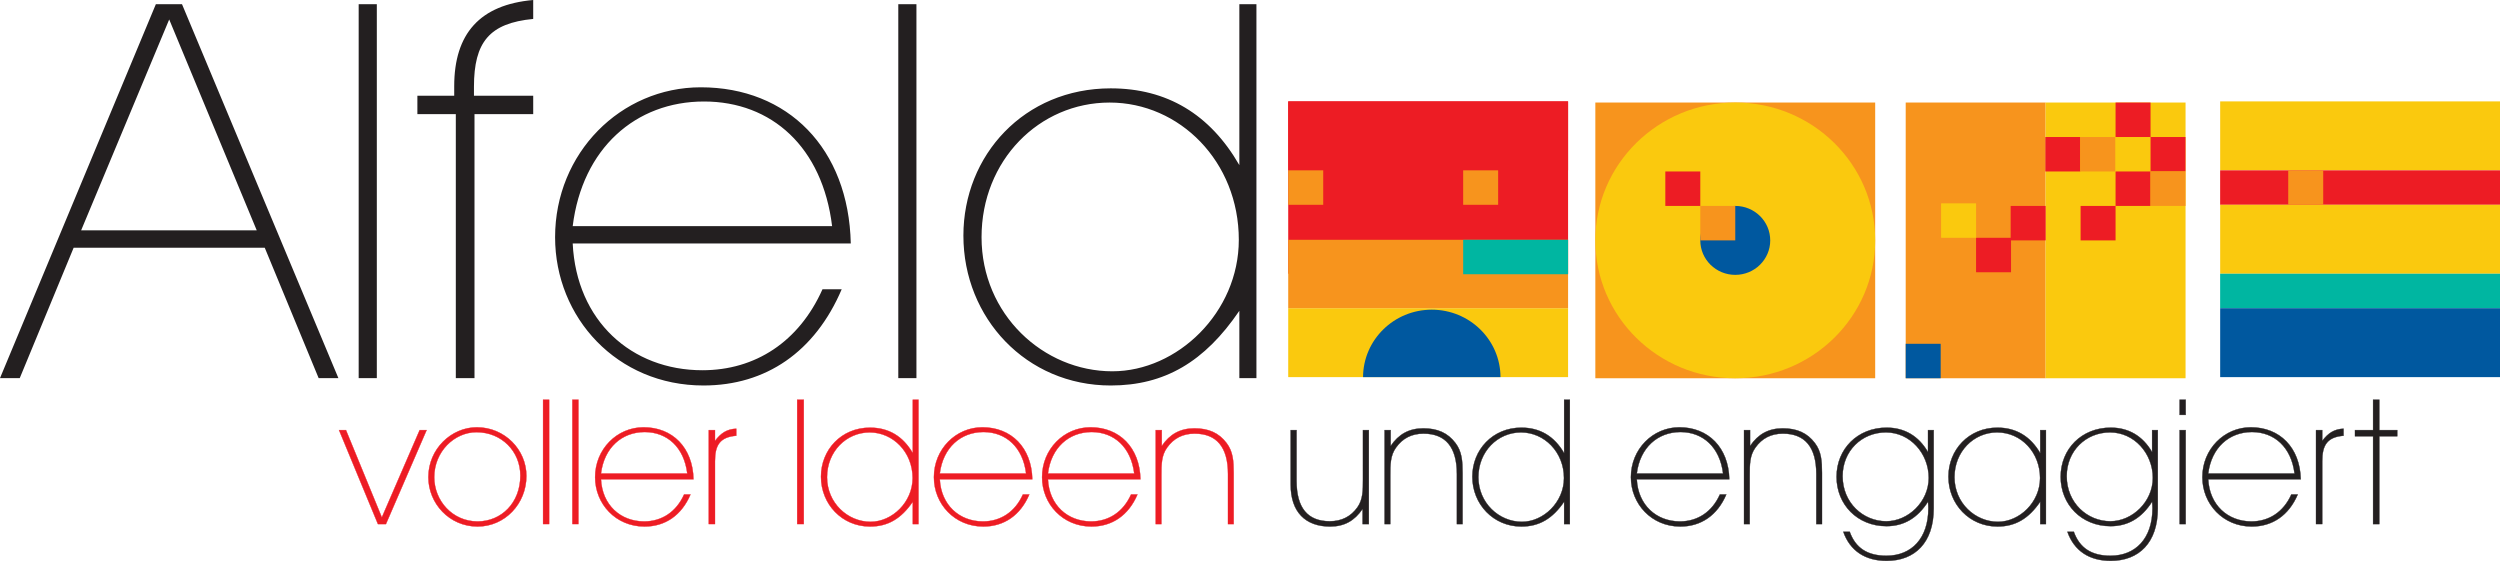
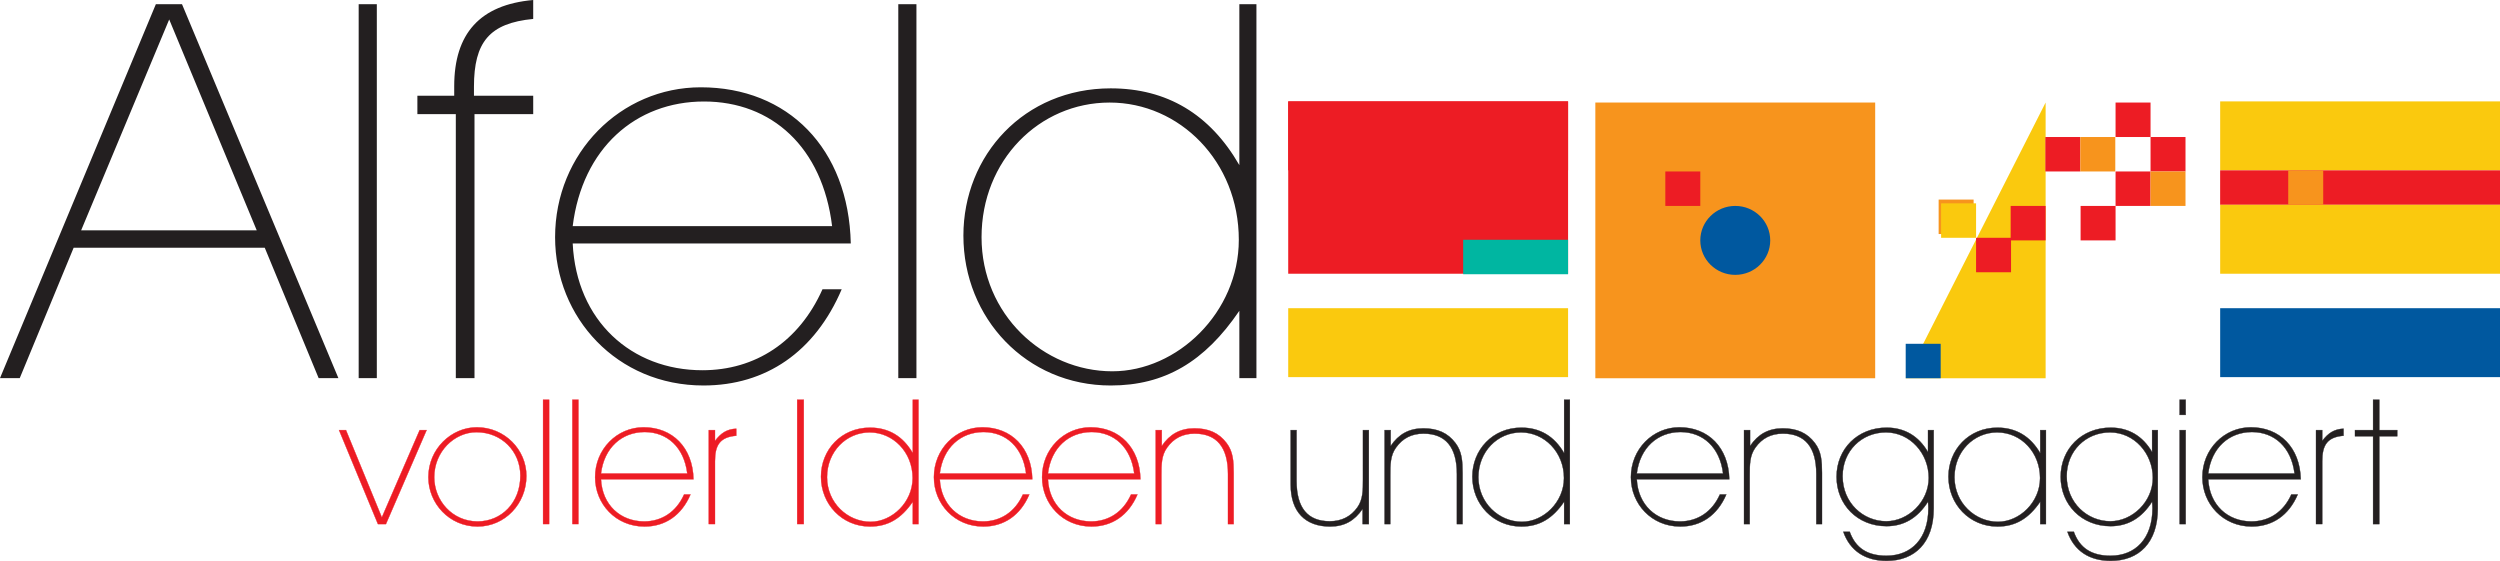
<svg xmlns="http://www.w3.org/2000/svg" version="1.2" viewBox="0 0 1762.214 395.426">
  <g stroke-width=".234">
    <path fill="#ed1c24" stroke="#ed1c24" d="m266.402 369.41-27.413-66.23h4.883l25.283 61.544 26.663-61.544h4.883l-28.666 66.23h-5.632ZM336.123 301.205c19.653 0 34.925 15.788 34.925 34.289 0 19.61-15.144 35.644-34.424 35.644-20.026 0-34.671-16.405-34.671-34.781 0-19.857 16.146-35.152 34.17-35.152Zm.501 66.354c16.773 0 30.167-13.075 30.167-32.314 0-17.143-13.27-30.585-30.917-30.585-15.648 0-29.793 13.691-29.793 31.697 0 16.526 12.768 31.202 30.543 31.202ZM382.813 369.41v-87.691h4.253v87.69h-4.253ZM403.462 369.41v-87.691h4.257v87.69h-4.257ZM423.616 337.837c.878 18.127 13.77 29.722 30.419 29.722 12.39 0 22.657-6.66 28.163-18.994h4.506c-6.26 14.68-17.775 22.574-32.42 22.574-20.276 0-34.797-15.913-34.797-34.782 0-19.735 15.396-35.152 34.171-35.152 20.403 0 34.675 14.308 35.173 36.632h-65.215Zm30.796-33.303c-16.025 0-28.541 10.979-30.796 29.231h60.837c-2.255-18.498-14.145-29.23-30.041-29.23ZM499.597 303.18h4.381v7.644c4.13-5.548 8.511-8.386 15.02-8.632v4.935c-11.766.984-15.02 6.906-15.02 18.006v44.276h-4.381v-66.23ZM561.931 369.41v-87.691h4.63v87.69h-4.63ZM643.42 281.719h4.005v87.69h-4.005v-15.785c-8.137 11.963-17.526 17.514-30.17 17.514-19.773 0-34.546-15.787-34.546-35.152 0-18.872 14.271-34.533 34.547-34.533 13.144 0 23.284 6.041 30.17 18.007v-37.742Zm-30.418 23.062c-16.523 0-30.041 13.57-30.041 31.576 0 18.127 14.52 31.448 30.667 31.448 15.271 0 29.668-13.813 29.668-30.832 0-18.376-13.895-32.192-30.294-32.192ZM662.444 337.837c.878 18.127 13.77 29.722 30.418 29.722 12.394 0 22.655-6.66 28.164-18.994h4.506c-6.26 14.68-17.775 22.574-32.42 22.574-20.277 0-34.797-15.913-34.797-34.782 0-19.735 15.396-35.152 34.17-35.152 20.404 0 34.676 14.308 35.174 36.632h-65.215Zm30.792-33.303c-16.021 0-28.537 10.979-30.792 29.231h60.837c-2.255-18.498-14.148-29.23-30.045-29.23ZM738.673 337.837c.875 18.127 13.771 29.722 30.419 29.722 12.394 0 22.655-6.66 28.164-18.994h4.506c-6.26 14.68-17.775 22.574-32.421 22.574-20.278 0-34.797-15.913-34.797-34.782 0-19.735 15.397-35.152 34.174-35.152 20.4 0 34.672 14.308 35.17 36.632h-65.215Zm30.793-33.303c-16.022 0-28.538 10.979-30.793 29.231h60.837c-2.254-18.498-14.147-29.23-30.044-29.23ZM818.908 314.4c5.633-8.386 13.017-12.454 23.031-12.454s17.274 3.206 22.659 10.358c4.506 5.922 5.007 12.583 5.007 21.093v36.012h-4.008v-35.273c0-18.994-8.01-28.489-23.533-28.489-8.386 0-14.77 3.33-19.4 9.866-4.006 5.551-4.006 11.84-4.006 19.732v34.164h-4.007v-66.23h4.257v11.222Z" />
    <path fill="#231f20" stroke="#231f20" d="M960.48 358.68c-5.633 8.387-12.892 12.459-22.907 12.459-17.402 0-27.79-10.24-27.79-29.48v-38.48h4.132v35.767c0 18.993 7.76 28.491 23.406 28.491 8.389 0 14.897-3.33 19.528-9.869 3.88-5.548 3.88-11.837 3.88-19.731V303.18h4.133v66.23h-4.382v-10.73ZM980.254 314.4c5.634-8.386 13.017-12.454 23.032-12.454s17.273 3.206 22.658 10.358c4.506 5.922 5.004 12.583 5.004 21.093v36.012h-4.005v-35.273c0-18.994-8.012-28.489-23.532-28.489-8.387 0-14.77 3.33-19.401 9.866-4.008 5.551-4.008 11.84-4.008 19.732v34.164h-4.005v-66.23h4.257v11.222ZM1102.547 281.719h4.011v87.69h-4.011v-15.785c-8.13 11.963-17.526 17.514-30.166 17.514-19.775 0-34.548-15.787-34.548-35.152 0-18.872 14.275-34.533 34.548-34.533 13.145 0 23.287 6.041 30.166 18.007v-37.742Zm-30.415 23.062c-16.523 0-30.039 13.57-30.039 31.576 0 18.127 14.518 31.448 30.665 31.448 15.271 0 29.668-13.813 29.668-30.832 0-18.376-13.892-32.192-30.294-32.192ZM1153.746 337.837c.868 18.127 13.764 29.722 30.415 29.722 12.397 0 22.655-6.66 28.16-18.994h4.51c-6.26 14.68-17.776 22.574-32.421 22.574-20.28 0-34.797-15.913-34.797-34.782 0-19.735 15.393-35.152 34.17-35.152 20.407 0 34.676 14.308 35.175 36.632h-65.212Zm30.791-33.303c-16.025 0-28.537 10.979-30.791 29.231h60.836c-2.26-18.498-14.147-29.23-30.045-29.23ZM1233.603 314.4c5.634-8.386 13.017-12.454 23.032-12.454s17.27 3.206 22.655 10.358c4.509 5.922 5.007 12.583 5.007 21.093v36.012h-4.005v-35.273c0-18.994-8.015-28.489-23.536-28.489-8.386 0-14.767 3.33-19.397 9.866-4.011 5.551-4.011 11.84-4.011 19.732v34.164h-3.999v-66.23h4.254v11.222ZM1329.734 391.733c17.654 0 29.54-12.212 29.54-33.423 0-1.48-.12-3.085-.243-4.686-7.39 11.592-17.027 17.265-29.297 17.265-20.528 0-35.167-15.293-35.167-34.778 0-19.61 14.767-34.657 35.295-34.657 12.519 0 22.533 5.797 29.17 17.264V303.18h3.998v55.255c0 24.049-13.272 36.874-33.168 36.874-15.144 0-25.79-7.027-30.543-20.473h4.51c4.125 11.47 12.518 16.897 25.905 16.897Zm-.127-24.296c15.399 0 29.923-13.691 29.923-30.588 0-17.268-13.145-32.068-30.166-32.068-17.15 0-30.543 13.2-30.543 30.835 0 18.869 14.512 31.821 30.786 31.821ZM1438.141 303.18h4v66.23h-4v-15.786c-8.143 11.963-17.532 17.514-30.172 17.514-19.78 0-34.548-15.787-34.548-35.152 0-18.872 14.27-34.533 34.548-34.533 13.023 0 23.281 6.041 30.172 18.007v-16.28Zm-30.42 1.601c-16.524 0-30.045 13.57-30.045 31.576 0 18.127 14.524 31.448 30.67 31.448 15.271 0 29.662-13.813 29.662-30.832 0-17.884-13.139-32.192-30.287-32.192ZM1487.705 391.733c17.648 0 29.54-12.212 29.54-33.423 0-1.48-.127-3.085-.249-4.686-7.39 11.592-17.027 17.265-29.29 17.265-20.529 0-35.174-15.293-35.174-34.778 0-19.61 14.767-34.657 35.295-34.657 12.518 0 22.533 5.797 29.17 17.264V303.18H1521v55.255c0 24.049-13.272 36.874-33.174 36.874-15.144 0-25.785-7.027-30.543-20.473h4.51c4.132 11.47 12.517 16.897 25.912 16.897Zm-.127-24.296c15.393 0 29.917-13.691 29.917-30.588 0-17.268-13.139-32.068-30.167-32.068-17.149 0-30.543 13.2-30.543 30.835 0 18.869 14.518 31.821 30.793 31.821ZM1536.394 292.448v-10.73h4.254v10.73h-4.254Zm0 76.961v-66.23h4.254v66.23h-4.254ZM1556.55 337.837c.876 18.127 13.766 29.722 30.416 29.722 12.397 0 22.655-6.66 28.16-18.994h4.51c-6.259 14.68-17.769 22.574-32.414 22.574-20.285 0-34.803-15.913-34.803-34.782 0-19.735 15.393-35.152 34.17-35.152 20.407 0 34.676 14.308 35.174 36.632h-65.212Zm30.793-33.303c-16.025 0-28.537 10.979-30.792 29.231h60.837c-2.261-18.498-14.147-29.23-30.045-29.23ZM1632.532 303.18h4.375v7.644c4.132-5.548 8.514-8.386 15.022-8.632v4.935c-11.765.984-15.022 6.906-15.022 18.006v44.276h-4.375v-66.23ZM1677.148 303.18h12.64v4.314h-12.64v61.915h-4.387v-61.915H1660v-4.314h12.761v-21.461h4.387v21.46Z" />
  </g>
  <g fill="#231f20">
    <path d="M0 266.539 109.86 2.965h18.434L238.533 266.54H224.61l-38-91.935H51.92l-38 91.935H0ZM119.266 13.716 57.188 162.37h123.781L119.266 13.716ZM252.826 266.539V2.965h12.792V266.54h-12.792ZM334.087 61.168v6.302h41.764v12.974h-41.387v186.095h-13.166V80.444h-27.09V67.47h25.96v-6.673c0-37.072 18.06-57.46 55.683-60.797v13.345c-30.853 2.966-41.764 16.31-41.764 47.823ZM403.69 171.638c2.634 54.491 41.387 89.34 91.425 89.34 37.249 0 68.098-20.018 84.655-57.09h13.542c-18.81 44.116-53.425 67.84-97.443 67.84-60.95 0-104.594-47.823-104.594-104.539 0-59.314 46.276-105.651 102.713-105.651 61.325 0 104.217 43 105.72 110.1H403.69Zm92.555-100.091c-48.157 0-85.782 32.992-92.555 87.858h182.85c-6.77-55.608-42.515-87.858-90.295-87.858ZM633.19 266.539V2.965h12.791V266.54H633.19ZM873.597 2.965h12.042V266.54h-12.042v-47.452c-24.453 35.96-52.672 52.642-90.671 52.642-59.445 0-103.84-47.453-103.84-105.652 0-56.72 42.888-103.797 103.84-103.797 39.503 0 69.98 18.164 90.671 54.12V2.966ZM782.173 72.29c-49.664 0-90.295 40.776-90.295 94.9 0 54.492 43.642 94.53 92.175 94.53 45.903 0 89.168-41.52 89.168-92.676 0-55.237-41.761-96.755-91.048-96.755Z" />
  </g>
  <path fill="#fac90e" d="M1564.968 71.471h197.246v48.594h-197.246z" />
  <path fill="#ed1c24" d="M1564.944 120.065h197.27v24.296h-197.27z" />
  <path fill="#fac90e" d="M1564.968 144.361h197.246v48.589h-197.246z" />
-   <path fill="#00b6a1" d="M1564.944 192.95h197.27v24.295h-197.27z" />
  <path fill="#00589f" d="M1564.968 217.245h197.246v48.586h-197.246z" />
  <path fill="#ed1c24" d="M908.045 71.471h197.274v48.594H908.045z" />
  <path fill="#ed1c24" d="M908.045 71.471h197.274V192.95H908.045z" />
  <path fill="#fac90e" d="M908.045 217.245h197.274v48.586H908.045z" />
  <path fill="#f7941d" d="M1124.533 72.273h197.259v194.351h-197.259z" />
-   <path fill="#fac90e" d="M1321.792 169.447c0 53.674-44.161 97.177-98.629 97.177s-98.63-43.503-98.63-97.177 44.162-97.174 98.63-97.174 98.63 43.502 98.63 97.174Z" />
  <path fill="#00589f" d="M1247.811 169.447c0 13.427-11.036 24.298-24.648 24.298s-24.649-10.87-24.649-24.298c0-13.415 11.037-24.293 24.65-24.293s24.647 10.878 24.647 24.293Z" />
-   <path fill="#f7941d" d="M1198.515 145.154h24.648v24.293h-24.648zM1031.368 120.072h24.648v24.289h-24.648zM908.06 120.065h24.657v24.296H908.06zM1343.304 72.273h98.63v194.351h-98.63z" />
-   <path fill="#fac90e" d="M1441.934 72.273h98.635v194.351h-98.635z" />
+   <path fill="#fac90e" d="M1441.934 72.273v194.351h-98.635z" />
  <path fill="#ed1c24" d="M1417.286 145.154h24.648v24.293h-24.648zM1515.89 96.578h24.642v24.287h-24.642zM1466.582 145.16h24.648v24.296h-24.648zM1491.23 72.282h24.66v24.296h-24.66z" />
  <path fill="#ed1c24" d="M1392.905 167.618h24.648v24.295h-24.648zM1441.739 96.578h24.66v24.287h-24.66z" />
  <path fill="#00589f" d="M1343.304 242.334h24.648v24.29h-24.648z" />
  <path fill="#ed1c24" d="M1491.23 120.865h24.66v24.289h-24.66zM1173.867 120.865h24.648v24.289h-24.648z" />
-   <path fill="#f7941d" d="M908.045 169.019h197.274v48.226H908.045z" />
-   <path fill="#00589f" d="M1057.687 265.83c-.11-26.276-21.747-47.536-48.452-47.536-26.674 0-48.327 21.26-48.442 47.536h96.894Z" />
  <path fill="#f7941d" d="M1515.89 120.865h24.642v24.289h-24.642zM1612.945 120.065h24.655v24.287h-24.655zM1466.399 96.578h24.642v24.287h-24.642zM1366.519 140.675h24.648v24.29h-24.648z" />
  <path fill="#fac90e" d="M1368.257 143.331h24.648v24.287h-24.648z" />
  <path fill="#00b6a1" d="M1031.362 169.019h73.944v24.286h-73.944z" />
</svg>